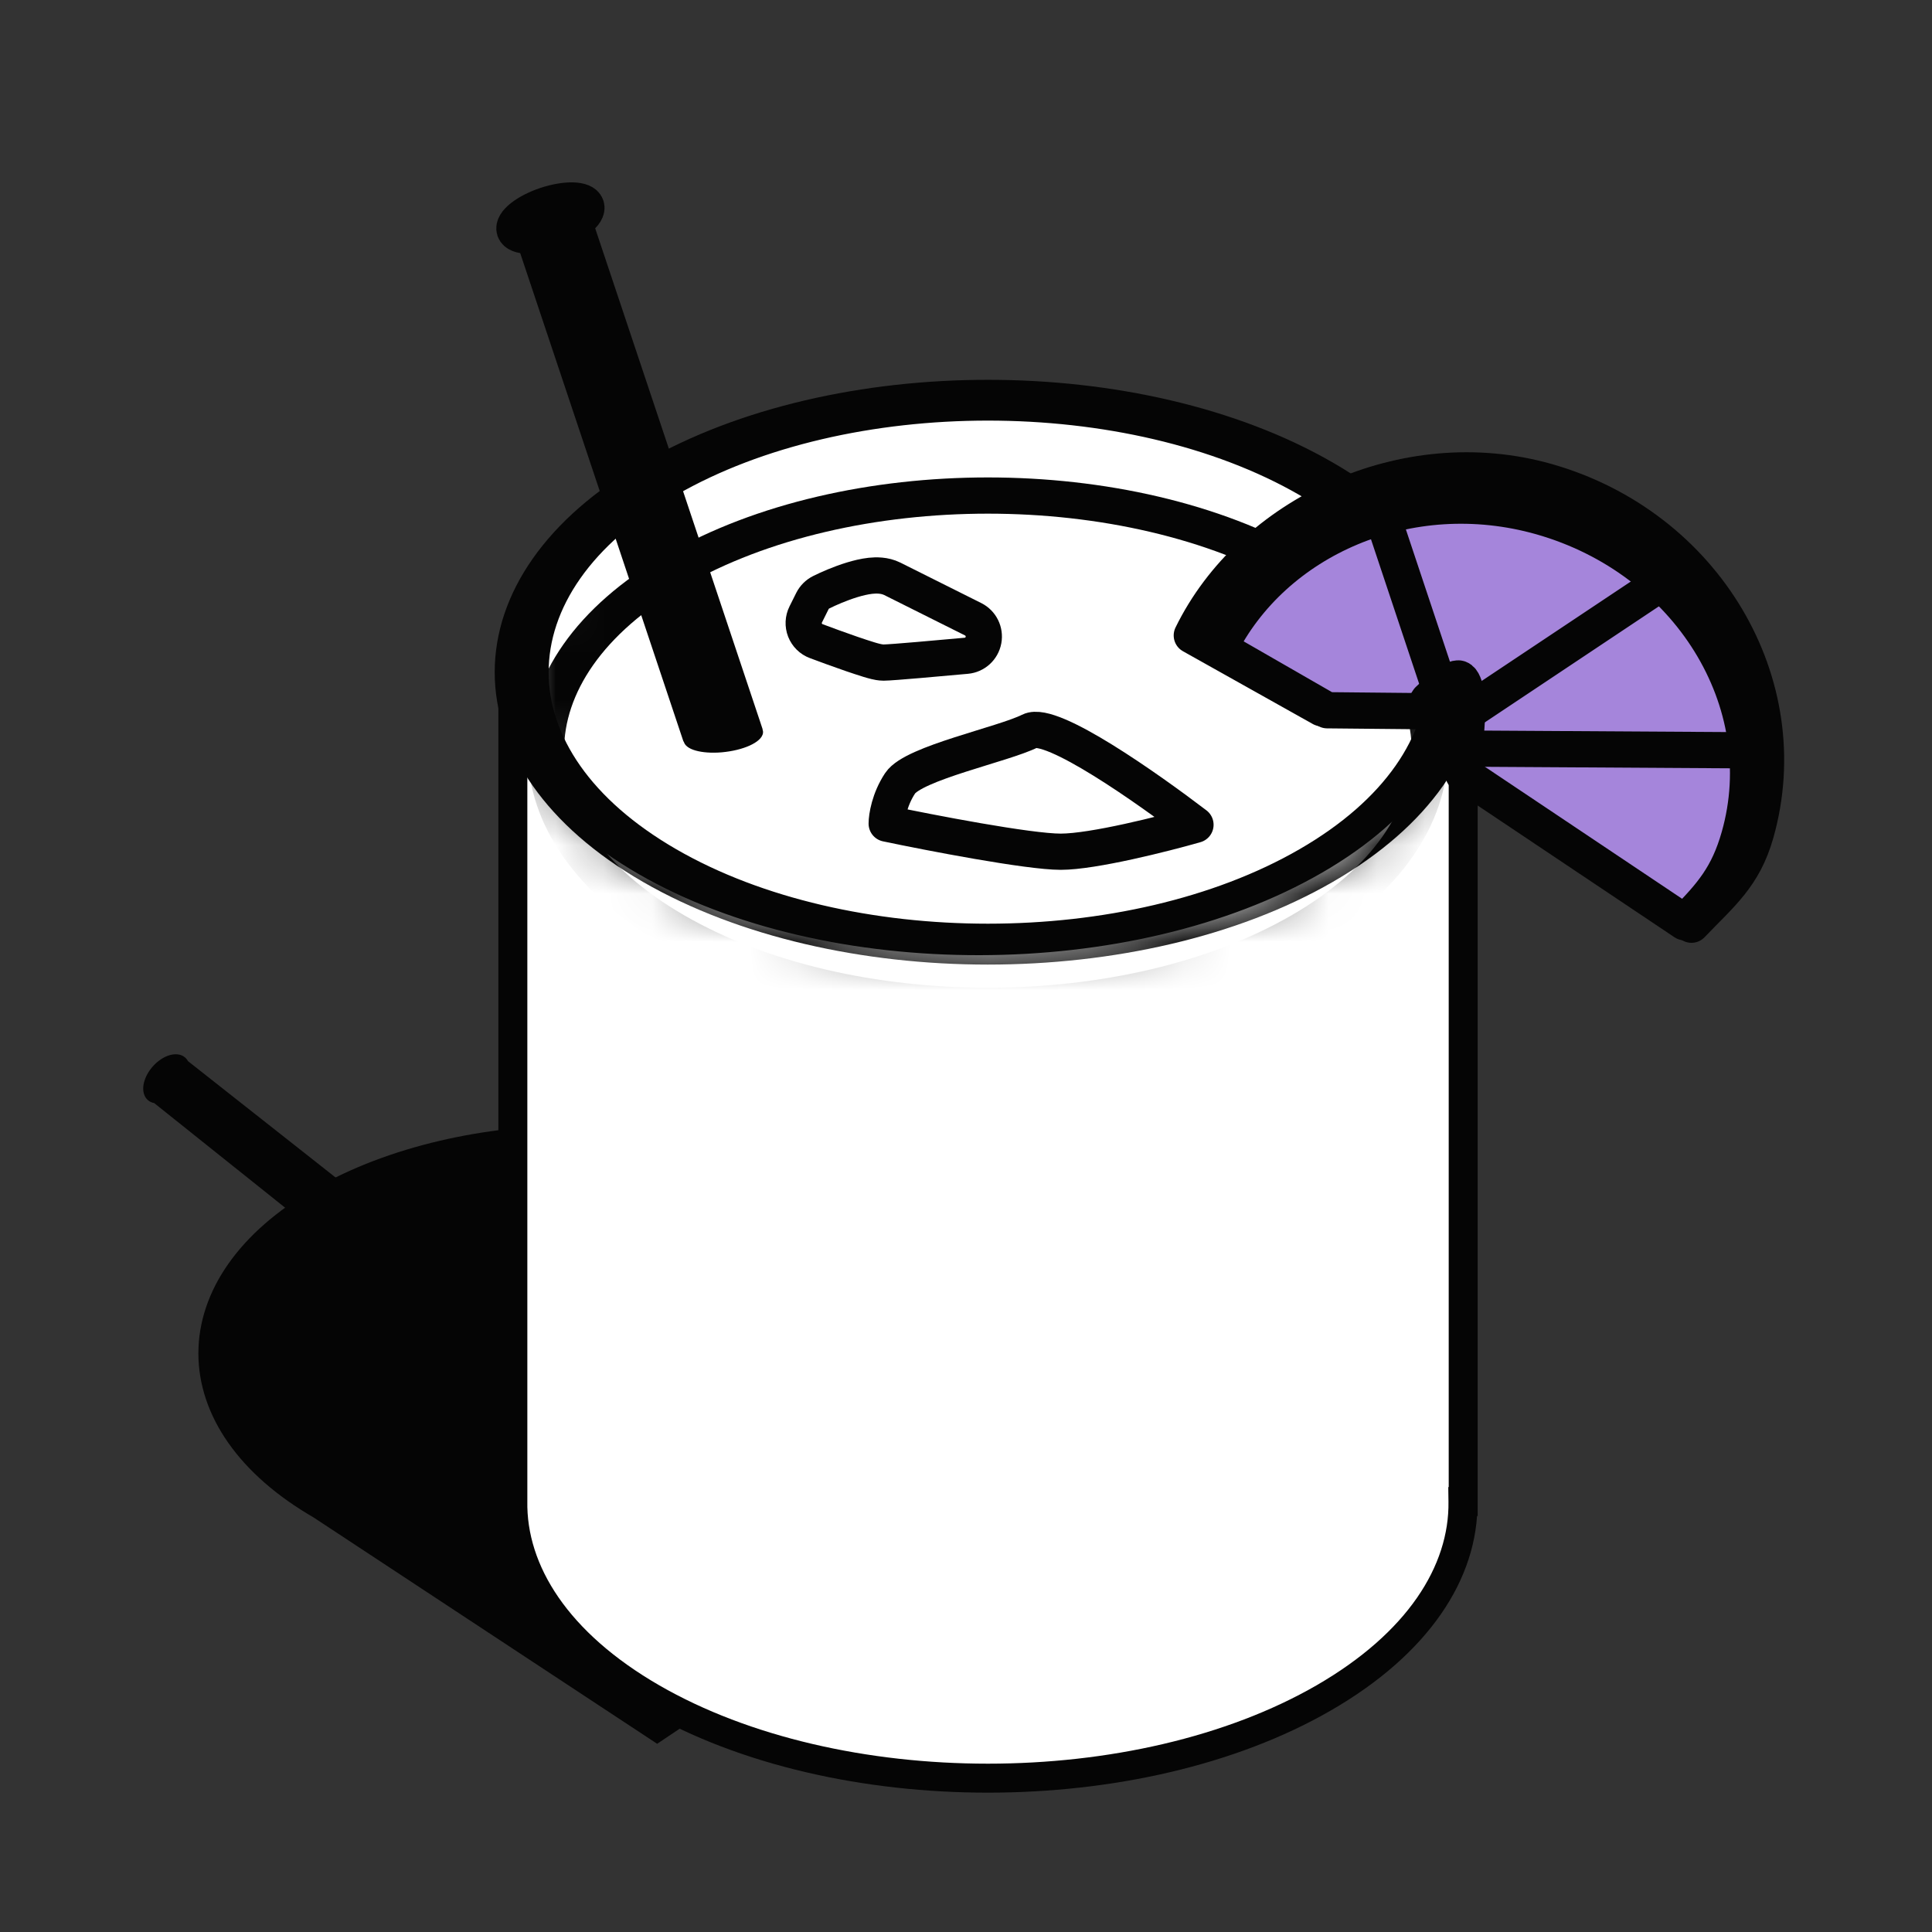
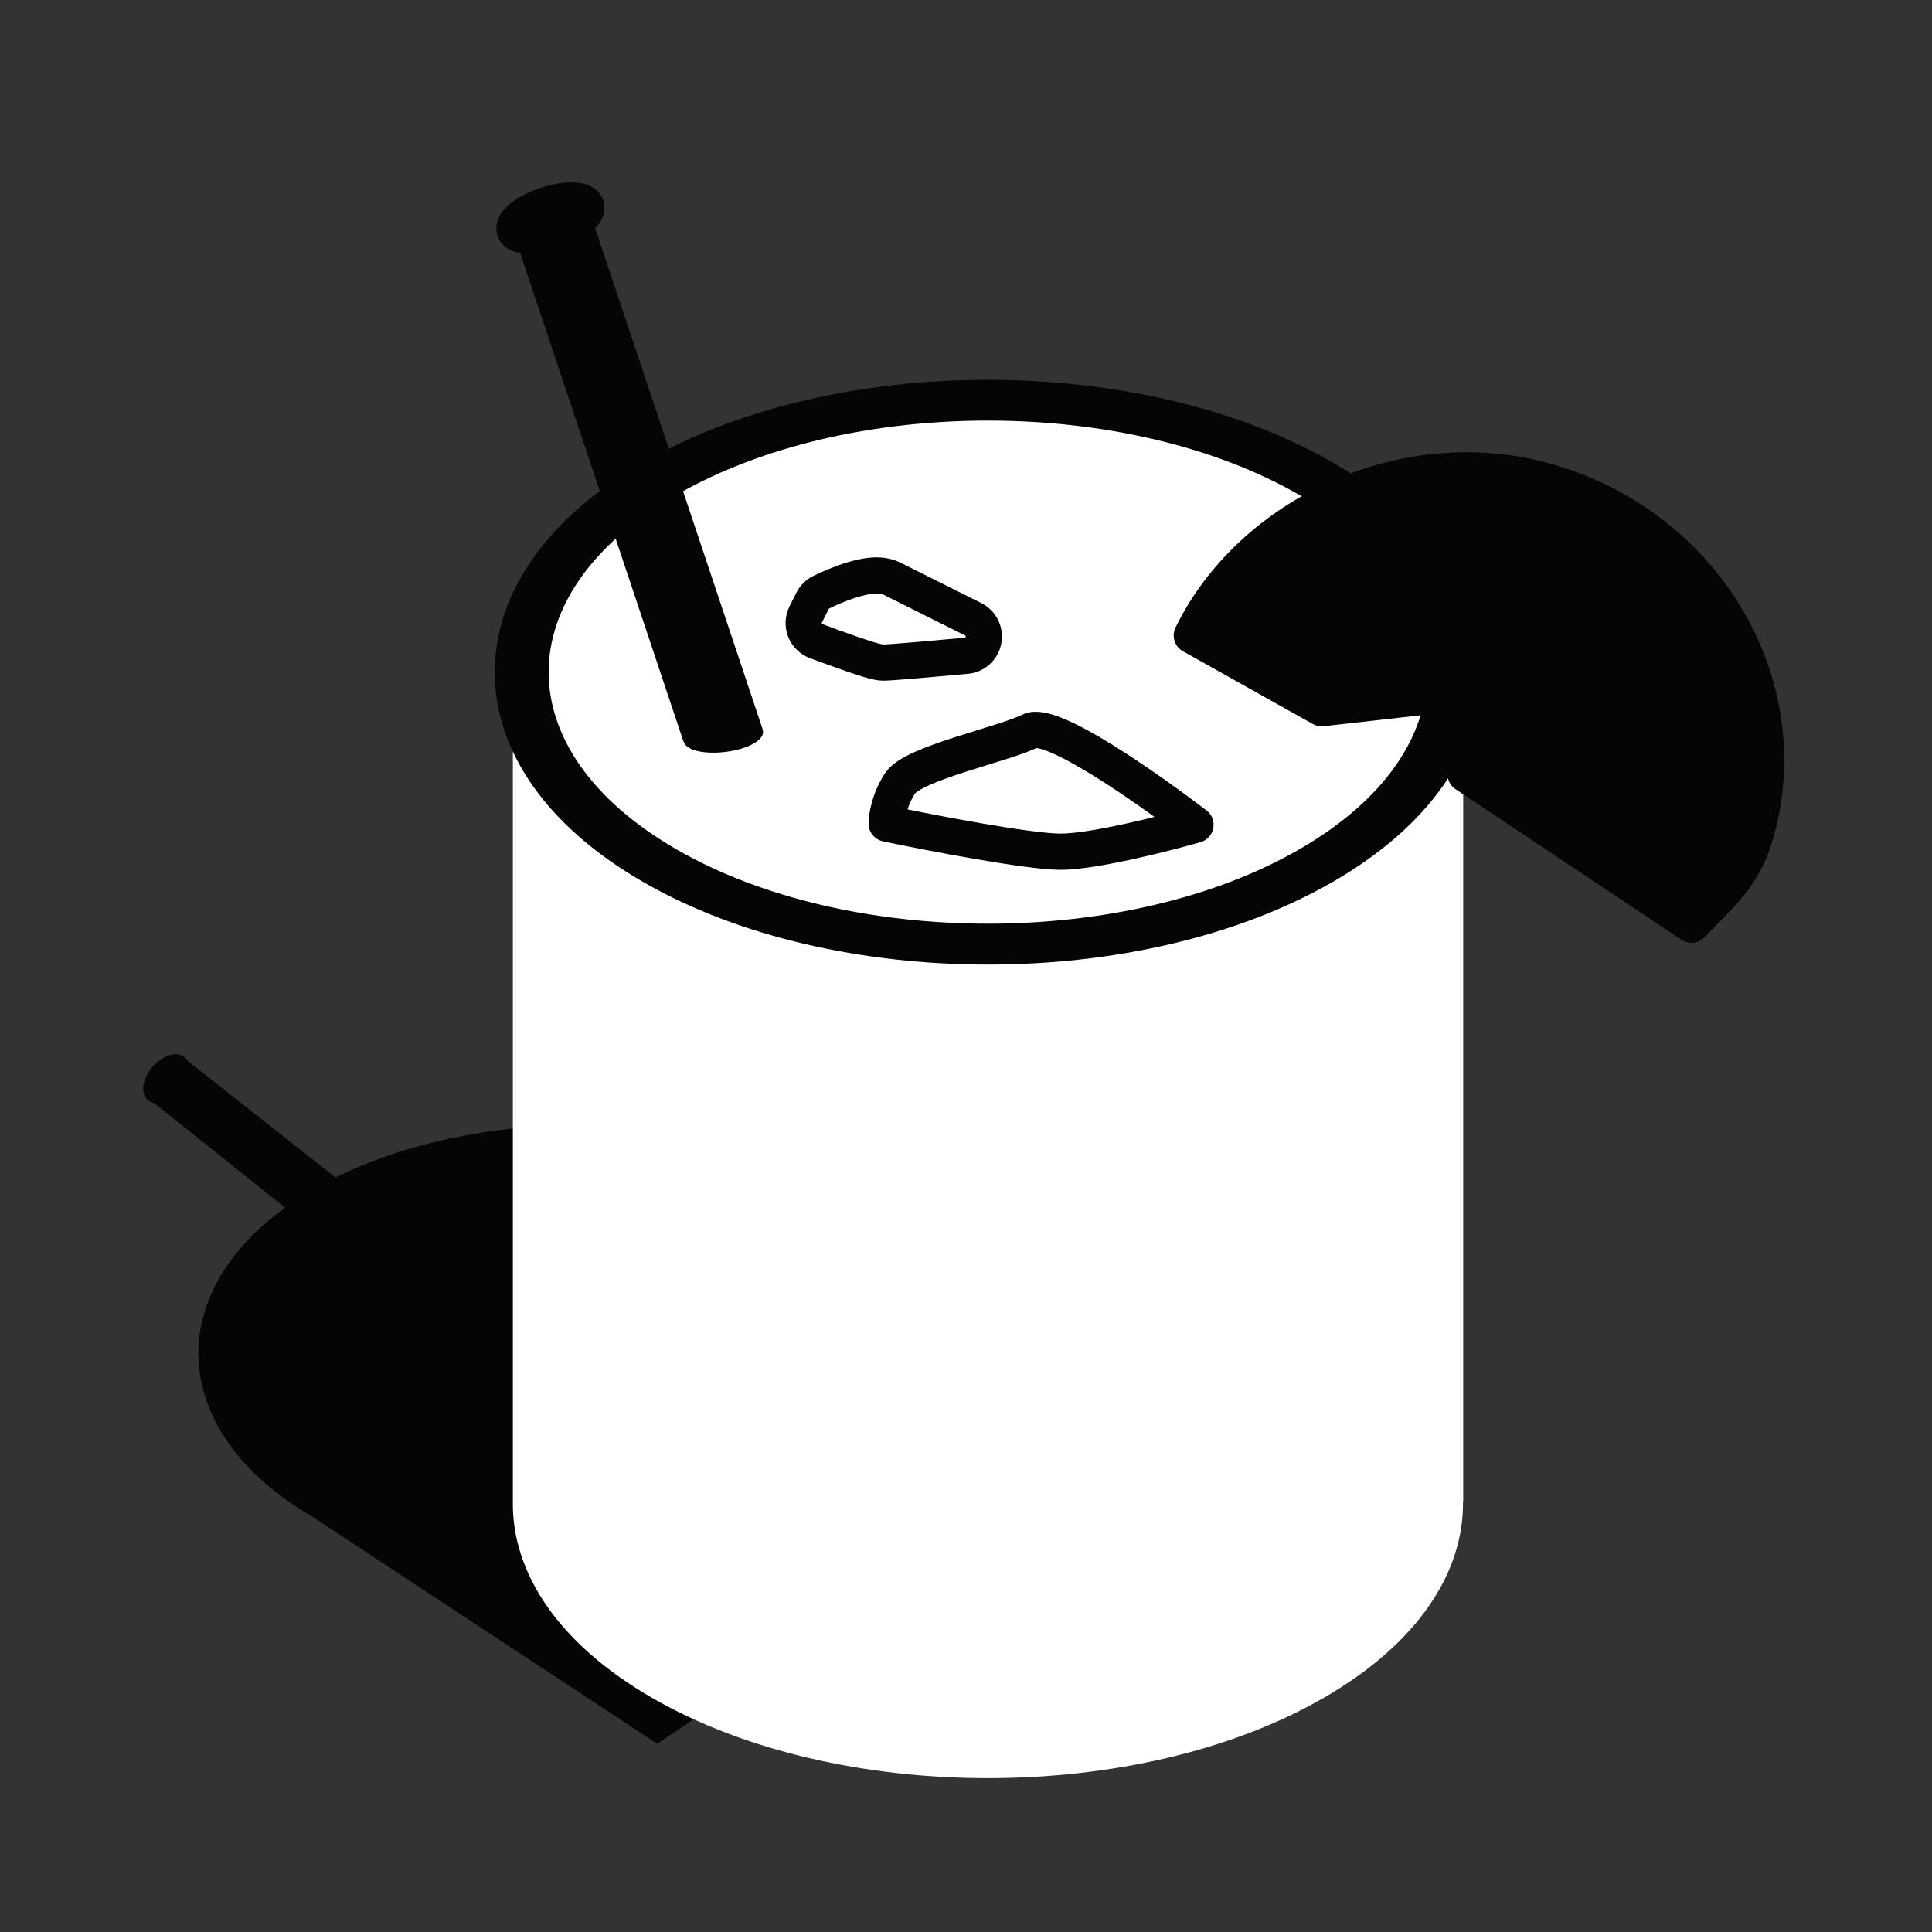
<svg xmlns="http://www.w3.org/2000/svg" width="40" height="40" viewBox="0 0 40 40" fill="none">
  <rect x="0" y="0" width="40" height="40" fill="#333333" stroke="none" />
  <path d="M6.691 31.099C3.746 29.399 3.746 26.642 6.691 24.941C9.637 23.241 14.412 23.241 17.357 24.941C17.37 24.949 17.384 24.957 17.397 24.964L23.925 28.733L13.604 35.653L6.691 31.099Z" fill="#050505" stroke="#050505" stroke-width="0.75" />
  <path fill-rule="evenodd" clip-rule="evenodd" d="M3.208 22.805C3.161 22.798 3.119 22.779 3.084 22.749C2.94 22.623 2.986 22.336 3.186 22.107C3.386 21.878 3.665 21.795 3.809 21.921C3.832 21.941 3.85 21.965 3.863 21.992L10.349 27.105C10.352 27.107 10.355 27.11 10.359 27.112C10.478 27.207 10.422 27.476 10.234 27.715C10.045 27.953 9.796 28.07 9.676 27.975C9.672 27.972 9.668 27.968 9.664 27.964L3.208 22.805Z" fill="#050505" />
  <path d="M3.208 22.805L3.213 22.77L3.223 22.771L3.23 22.777L3.208 22.805ZM3.863 21.992L3.841 22.02L3.835 22.015L3.832 22.008L3.863 21.992ZM10.349 27.105L10.329 27.135L10.327 27.133L10.349 27.105ZM9.664 27.964L9.686 27.936L9.689 27.939L9.664 27.964ZM3.108 22.723C3.137 22.748 3.172 22.764 3.213 22.77L3.203 22.84C3.15 22.832 3.101 22.811 3.061 22.776L3.108 22.723ZM3.213 22.131C3.116 22.241 3.058 22.364 3.041 22.472C3.024 22.582 3.048 22.671 3.108 22.723L3.061 22.776C2.977 22.702 2.952 22.585 2.971 22.461C2.991 22.337 3.056 22.202 3.159 22.084L3.213 22.131ZM3.786 21.948C3.726 21.896 3.635 21.884 3.529 21.915C3.424 21.947 3.309 22.02 3.213 22.131L3.159 22.084C3.263 21.965 3.389 21.883 3.509 21.847C3.628 21.812 3.748 21.821 3.833 21.895L3.786 21.948ZM3.832 22.008C3.82 21.985 3.805 21.965 3.786 21.948L3.833 21.895C3.859 21.918 3.88 21.945 3.895 21.976L3.832 22.008ZM3.885 21.964L10.371 27.077L10.327 27.133L3.841 22.02L3.885 21.964ZM10.368 27.076C10.373 27.078 10.377 27.081 10.381 27.085L10.337 27.14C10.335 27.139 10.332 27.137 10.329 27.135L10.368 27.076ZM10.381 27.085C10.457 27.145 10.47 27.254 10.447 27.367C10.423 27.483 10.359 27.614 10.262 27.737L10.206 27.693C10.298 27.577 10.356 27.455 10.377 27.353C10.399 27.248 10.381 27.175 10.337 27.14L10.381 27.085ZM10.262 27.737C10.165 27.86 10.051 27.952 9.944 28.002C9.84 28.051 9.73 28.063 9.654 28.003L9.699 27.948C9.742 27.982 9.817 27.983 9.914 27.938C10.009 27.893 10.114 27.809 10.206 27.693L10.262 27.737ZM9.654 28.003C9.649 27.999 9.644 27.994 9.639 27.989L9.689 27.939C9.692 27.942 9.695 27.945 9.699 27.948L9.654 28.003ZM9.642 27.992L3.186 22.833L3.23 22.777L9.686 27.936L9.642 27.992Z" fill="#050505" />
  <path fill-rule="evenodd" clip-rule="evenodd" d="M10.618 13.869H30.294V31.087H30.289C30.31 32.557 29.35 34.03 27.408 35.151C23.567 37.369 17.339 37.369 13.498 35.151C11.55 34.026 10.59 32.547 10.618 31.073V13.869Z" fill="white" />
-   <path d="M30.294 13.869V13.569H30.594V13.869H30.294ZM10.618 13.869H10.318V13.569H10.618V13.869ZM30.294 31.088H30.594V31.388H30.294V31.088ZM30.289 31.088L29.989 31.092L29.985 30.788H30.289V31.088ZM10.618 31.073H10.918L10.918 31.079L10.618 31.073ZM30.294 14.169H10.618V13.569H30.294V14.169ZM29.994 31.088V13.869H30.594V31.088H29.994ZM30.289 30.788H30.294V31.388H30.289V30.788ZM27.259 34.892C29.145 33.802 30.008 32.414 29.989 31.092L30.589 31.083C30.613 32.7 29.556 34.258 27.558 35.411L27.259 34.892ZM13.648 34.892C15.512 35.968 17.975 36.515 20.453 36.515C22.932 36.515 25.394 35.968 27.259 34.892L27.558 35.411C25.582 36.553 23.009 37.115 20.453 37.115C17.897 37.115 15.325 36.553 13.348 35.411L13.648 34.892ZM10.918 31.079C10.893 32.405 11.755 33.799 13.648 34.892L13.348 35.411C11.345 34.254 10.287 32.689 10.318 31.067L10.918 31.079ZM10.918 13.869L10.918 31.073H10.318V13.869H10.918Z" fill="#050505" />
  <path d="M13.498 17.933C9.657 15.715 9.657 12.119 13.498 9.902C17.339 7.684 23.567 7.684 27.408 9.902C31.249 12.119 31.249 15.715 27.408 17.933C23.567 20.15 17.339 20.15 13.498 17.933Z" fill="white" stroke="#050505" stroke-width="0.75" />
  <mask id="mask0_9175_93413" style="mask-type:alpha" maskUnits="userSpaceOnUse" x="10" y="8" width="21" height="12">
    <path d="M13.498 17.934C9.657 15.716 9.657 12.12 13.498 9.903C17.339 7.685 23.567 7.685 27.408 9.903C31.249 12.12 31.249 15.716 27.408 17.934C23.567 20.151 17.339 20.151 13.498 17.934Z" fill="#D9D9D9" />
  </mask>
  <g mask="url(#mask0_9175_93413)">
-     <path d="M13.983 19.278C10.41 17.215 10.41 13.87 13.983 11.807C17.556 9.744 23.35 9.744 26.923 11.807C30.496 13.87 30.496 17.215 26.923 19.278C23.35 21.341 17.556 21.341 13.983 19.278Z" fill="white" stroke="#050505" stroke-width="0.75" />
-   </g>
+     </g>
  <path fill-rule="evenodd" clip-rule="evenodd" d="M13.271 18.01C9.404 15.778 9.424 12.147 13.315 9.901C17.207 7.654 23.495 7.642 27.362 9.875C31.229 12.107 31.208 15.738 27.317 17.985C23.426 20.231 17.137 20.243 13.271 18.01ZM13.951 17.67C10.361 15.597 10.361 12.236 13.951 10.163C17.542 8.09 23.363 8.09 26.954 10.163C30.544 12.236 30.544 15.597 26.954 17.67C23.363 19.743 17.542 19.743 13.951 17.67Z" fill="#050505" />
  <path d="M13.366 9.987C11.438 11.099 10.492 12.541 10.484 13.961C10.476 15.38 11.406 16.818 13.321 17.923L13.221 18.096C11.269 16.97 10.276 15.476 10.284 13.96C10.293 12.444 11.302 10.947 13.266 9.813L13.366 9.987ZM27.312 9.961C25.398 8.855 22.878 8.303 20.349 8.307C17.82 8.312 15.293 8.874 13.366 9.987L13.266 9.813C15.23 8.679 17.793 8.112 20.348 8.107C22.903 8.103 25.46 8.66 27.412 9.788L27.312 9.961ZM27.268 17.897C29.195 16.784 30.141 15.342 30.149 13.923C30.157 12.504 29.227 11.066 27.312 9.961L27.412 9.788C29.364 10.914 30.358 12.408 30.349 13.924C30.341 15.44 29.331 16.937 27.368 18.07L27.268 17.897ZM13.321 17.923C15.235 19.028 17.756 19.581 20.285 19.576C22.814 19.572 25.341 19.01 27.268 17.897L27.368 18.07C25.403 19.205 22.84 19.772 20.285 19.776C17.73 19.781 15.173 19.223 13.221 18.096L13.321 17.923ZM14.002 10.249C12.225 11.275 11.359 12.606 11.359 13.916C11.359 15.226 12.225 16.557 14.002 17.583L13.902 17.756C12.088 16.709 11.159 15.323 11.159 13.916C11.159 12.509 12.088 11.123 13.902 10.076L14.002 10.249ZM26.904 10.249C25.128 9.224 22.793 8.708 20.453 8.708C18.113 8.708 15.778 9.224 14.002 10.249L13.902 10.076C15.716 9.029 18.087 8.508 20.453 8.508C22.819 8.508 25.19 9.029 27.004 10.076L26.904 10.249ZM26.904 17.583C28.681 16.557 29.547 15.226 29.547 13.916C29.547 12.606 28.681 11.275 26.904 10.249L27.004 10.076C28.818 11.123 29.747 12.509 29.747 13.916C29.747 15.323 28.818 16.709 27.004 17.756L26.904 17.583ZM14.002 17.583C15.778 18.609 18.113 19.124 20.453 19.124C22.793 19.124 25.128 18.609 26.904 17.583L27.004 17.756C25.19 18.803 22.819 19.324 20.453 19.324C18.087 19.324 15.716 18.803 13.902 17.756L14.002 17.583Z" fill="#050505" />
  <path d="M21.325 15.135C21.771 14.912 23.775 16.332 24.751 17.076C24.1 17.262 22.631 17.634 21.961 17.634C21.292 17.634 19.242 17.238 18.358 17.052C18.358 16.913 18.414 16.55 18.637 16.215C18.916 15.797 20.767 15.414 21.325 15.135Z" fill="white" stroke="#050505" stroke-width="0.75" stroke-linejoin="round" />
  <path d="M20.148 12.821C20.308 12.901 20.395 13.077 20.362 13.253C20.329 13.429 20.184 13.561 20.006 13.577C19.749 13.601 19.358 13.636 19.016 13.665C18.69 13.693 18.373 13.718 18.295 13.718C18.227 13.718 18.159 13.702 18.13 13.695C18.087 13.685 18.039 13.671 17.989 13.656C17.888 13.625 17.764 13.584 17.635 13.54C17.377 13.451 17.087 13.345 16.899 13.274C16.793 13.235 16.709 13.152 16.667 13.046C16.626 12.941 16.631 12.822 16.682 12.721L16.821 12.442C16.86 12.365 16.923 12.302 17 12.263C17.154 12.186 17.398 12.079 17.641 12.005C17.762 11.968 17.895 11.935 18.023 11.921C18.137 11.909 18.313 11.904 18.474 11.984L20.148 12.821Z" fill="white" stroke="#050505" stroke-width="0.75" stroke-linejoin="round" />
  <path d="M32.025 9.968C35.294 10.897 37.231 14.157 36.353 17.25C36.097 18.149 35.632 18.505 35.02 19.145L30.344 16.028L30.436 14.28C30.474 14.022 30.508 13.509 30.341 13.521C30.173 13.532 29.691 13.963 29.47 14.177L29.316 14.443L27.364 14.663L24.675 13.156C25.9 10.648 29.096 9.136 32.025 9.968Z" fill="#050505" stroke="#050505" stroke-width="0.75" stroke-linejoin="round" />
-   <path d="M31.909 10.701C34.965 11.57 36.8 14.535 36.008 17.324C35.777 18.135 35.443 18.521 34.878 19.094C33.095 17.902 32.078 17.219 30.296 16.027L30.383 14.69C30.39 14.536 30.34 14.037 30.185 14.046C30.029 14.055 29.776 14.301 29.573 14.492L29.422 14.724L27.477 14.705L25.244 13.421C26.365 11.163 29.17 9.924 31.909 10.701Z" fill="#A585DB" stroke="#050505" stroke-width="0.75" stroke-linejoin="round" />
-   <path d="M36 15.533L30.577 15.5" stroke="#050505" stroke-width="0.75" />
  <path d="M30 15L34.5 12" stroke="#050505" stroke-width="0.75" />
  <path d="M30.047 14.967L28.456 10.193" stroke="#050505" stroke-width="0.75" />
  <path fill-rule="evenodd" clip-rule="evenodd" d="M10.657 4.792L12.142 4.296L15.703 14.948L15.752 15.099C15.754 15.104 15.754 15.108 15.754 15.113C15.761 15.131 15.764 15.15 15.761 15.17C15.743 15.337 15.375 15.503 14.941 15.54C14.523 15.577 14.195 15.481 14.188 15.325C14.184 15.324 14.181 15.323 14.178 15.323L10.657 4.792Z" fill="#050505" />
  <path d="M12.142 4.296L12.131 4.262L12.164 4.251L12.175 4.285L12.142 4.296ZM10.657 4.792L10.624 4.803L10.612 4.77L10.646 4.759L10.657 4.792ZM15.754 15.113L15.721 15.126L15.717 15.118L15.719 15.109L15.754 15.113ZM14.188 15.325L14.194 15.29L14.223 15.294L14.224 15.323L14.188 15.325ZM14.178 15.323L14.171 15.358L14.151 15.353L14.144 15.334L14.178 15.323ZM12.153 4.33L10.668 4.826L10.646 4.759L12.131 4.262L12.153 4.33ZM15.669 14.959L12.108 4.307L12.175 4.285L15.736 14.937L15.669 14.959ZM15.719 15.11L15.669 14.959L15.736 14.937L15.786 15.088L15.719 15.11ZM15.719 15.109C15.718 15.11 15.719 15.11 15.719 15.11L15.786 15.088C15.789 15.098 15.79 15.107 15.789 15.117L15.719 15.109ZM15.726 15.166C15.728 15.152 15.726 15.139 15.721 15.126L15.787 15.1C15.796 15.123 15.8 15.148 15.797 15.174L15.726 15.166ZM14.938 15.505C15.152 15.486 15.348 15.436 15.493 15.371C15.565 15.338 15.623 15.303 15.663 15.266C15.704 15.23 15.723 15.195 15.726 15.166L15.797 15.174C15.791 15.227 15.757 15.277 15.71 15.319C15.663 15.362 15.598 15.401 15.522 15.436C15.369 15.505 15.165 15.556 14.944 15.576L14.938 15.505ZM14.224 15.323C14.225 15.349 14.239 15.375 14.272 15.402C14.306 15.428 14.355 15.452 14.421 15.471C14.55 15.508 14.732 15.523 14.938 15.505L14.944 15.576C14.732 15.594 14.541 15.579 14.401 15.539C14.331 15.519 14.271 15.492 14.228 15.457C14.185 15.423 14.155 15.379 14.153 15.326L14.224 15.323ZM14.185 15.288C14.188 15.289 14.191 15.289 14.194 15.29L14.183 15.36C14.179 15.359 14.175 15.358 14.171 15.358L14.185 15.288ZM10.691 4.781L14.211 15.312L14.144 15.334L10.624 4.803L10.691 4.781Z" fill="#050505" />
  <path d="M11.485 4.783C11.076 4.92 10.704 4.911 10.655 4.763C10.606 4.615 10.897 4.384 11.306 4.247C11.715 4.111 12.087 4.12 12.136 4.268C12.186 4.415 11.894 4.646 11.485 4.783Z" fill="#050505" stroke="#050505" stroke-width="0.75" />
</svg>